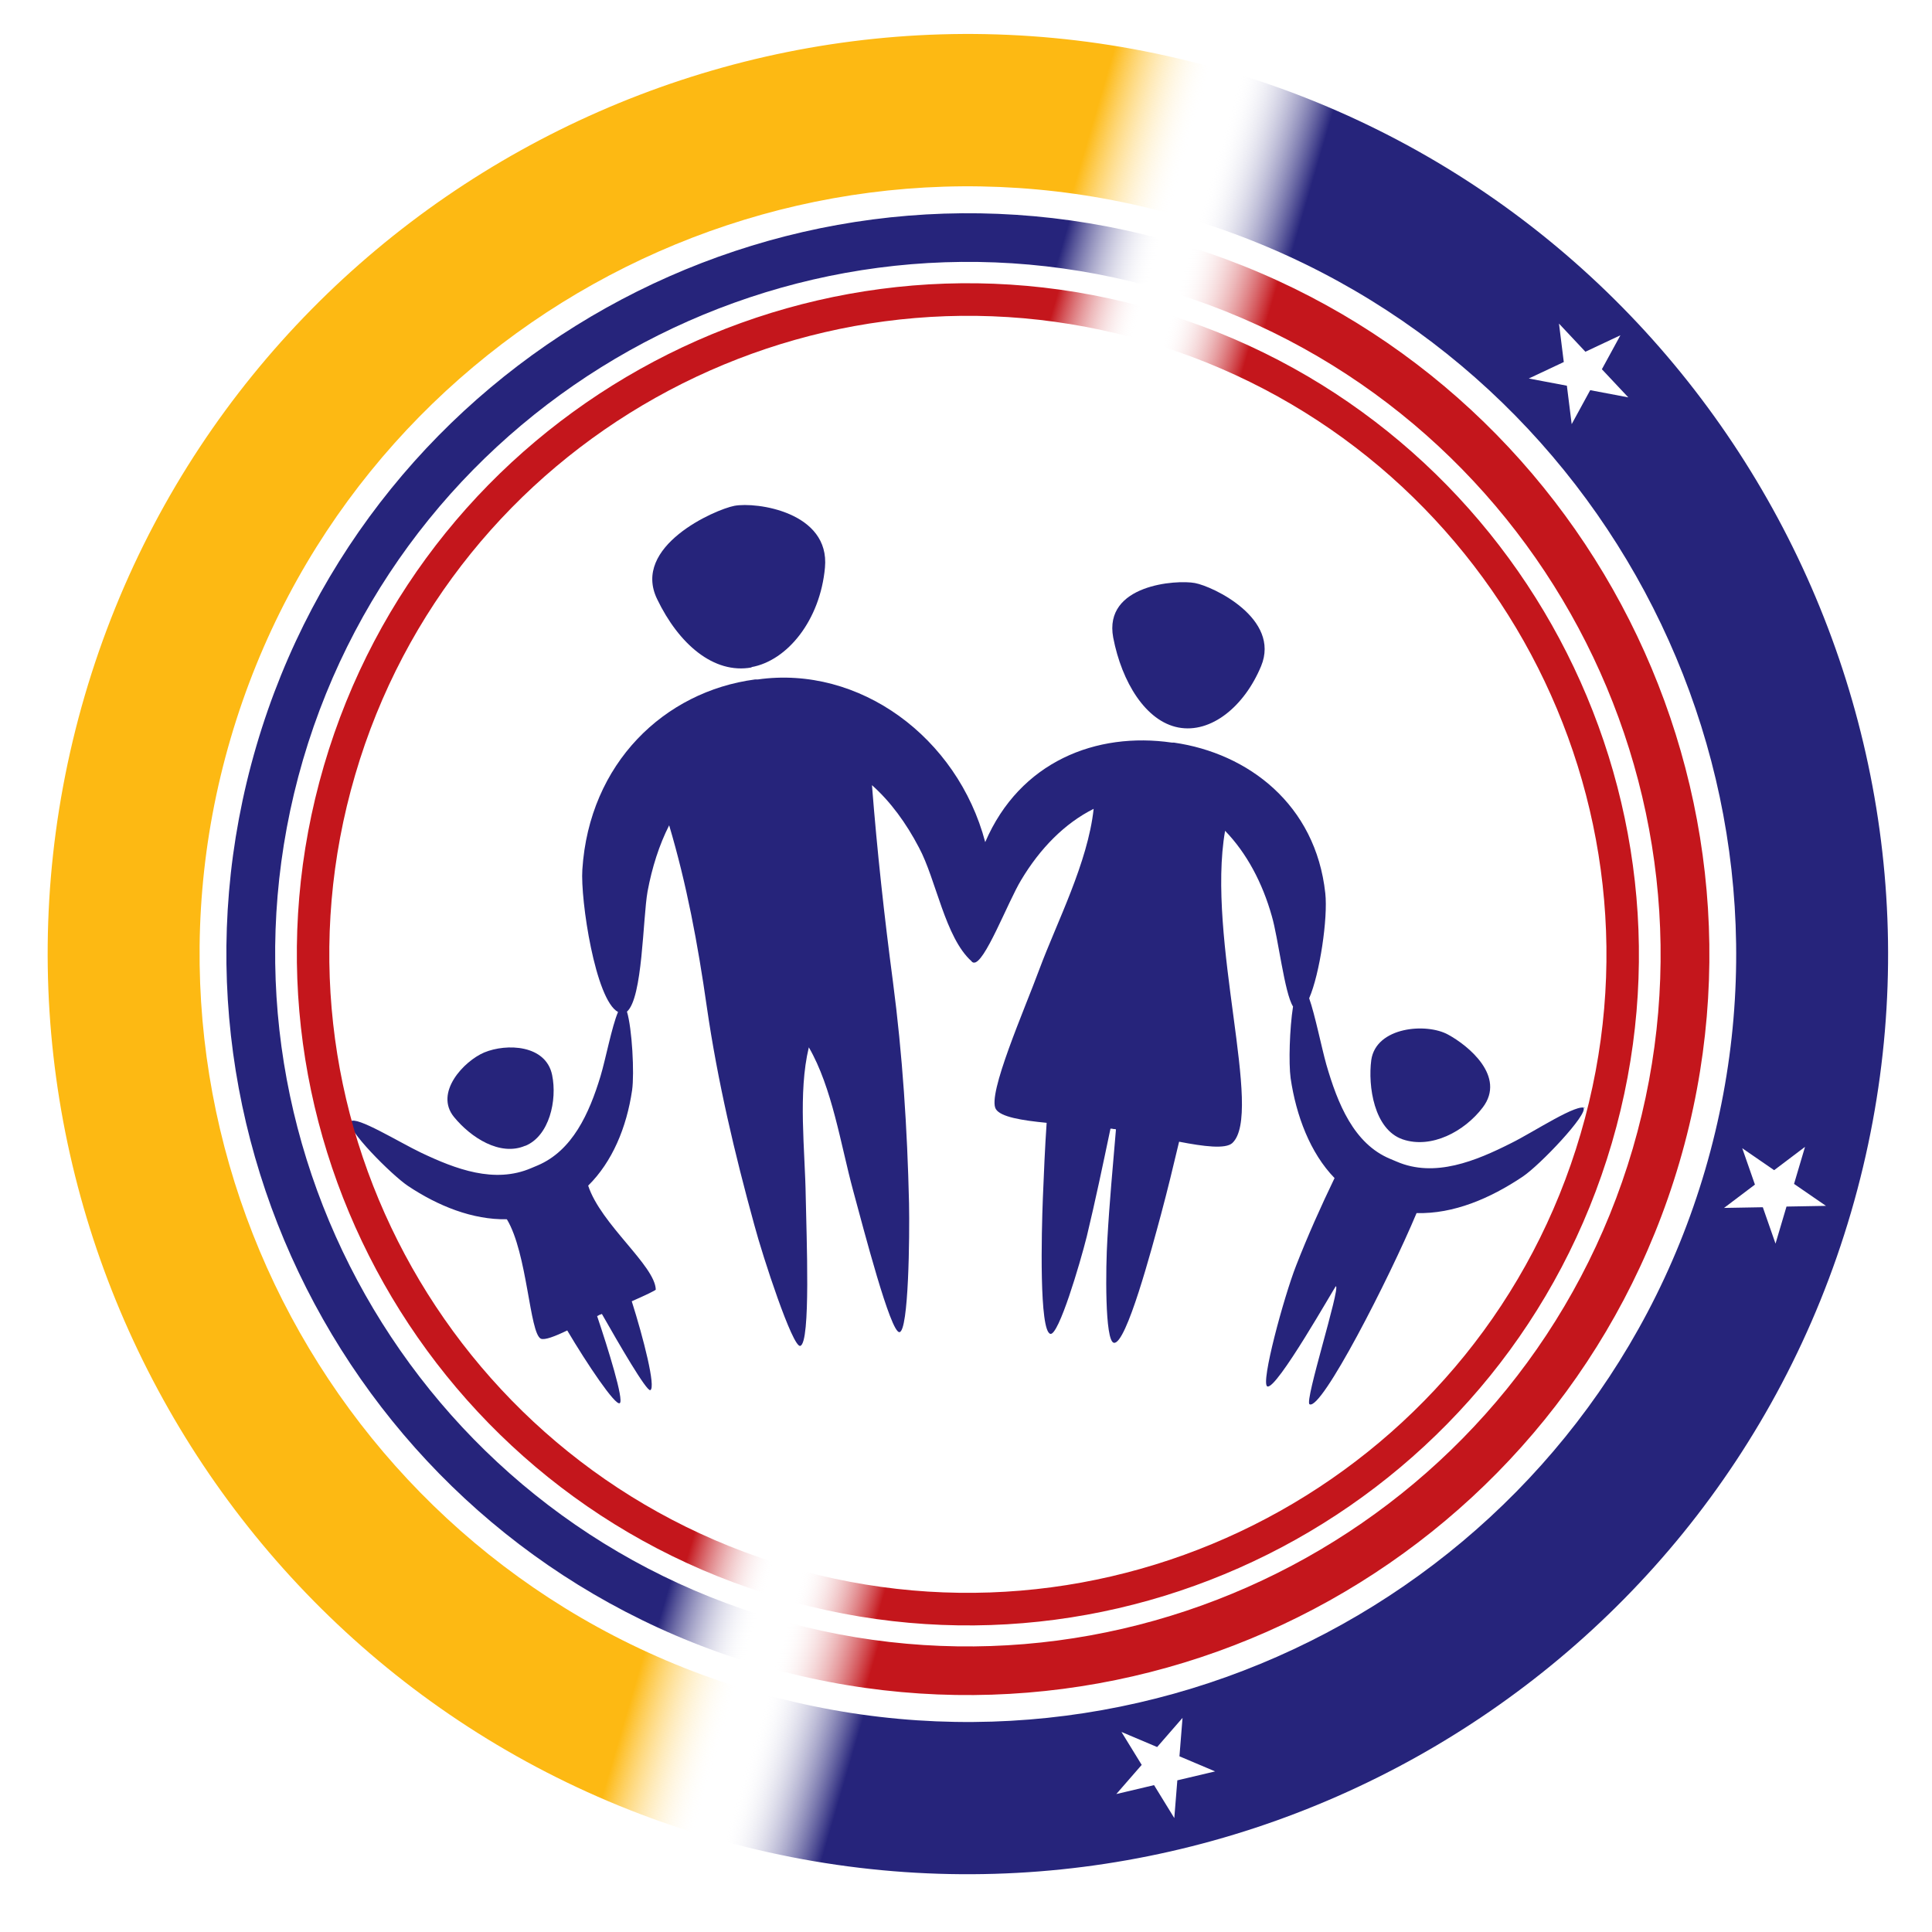
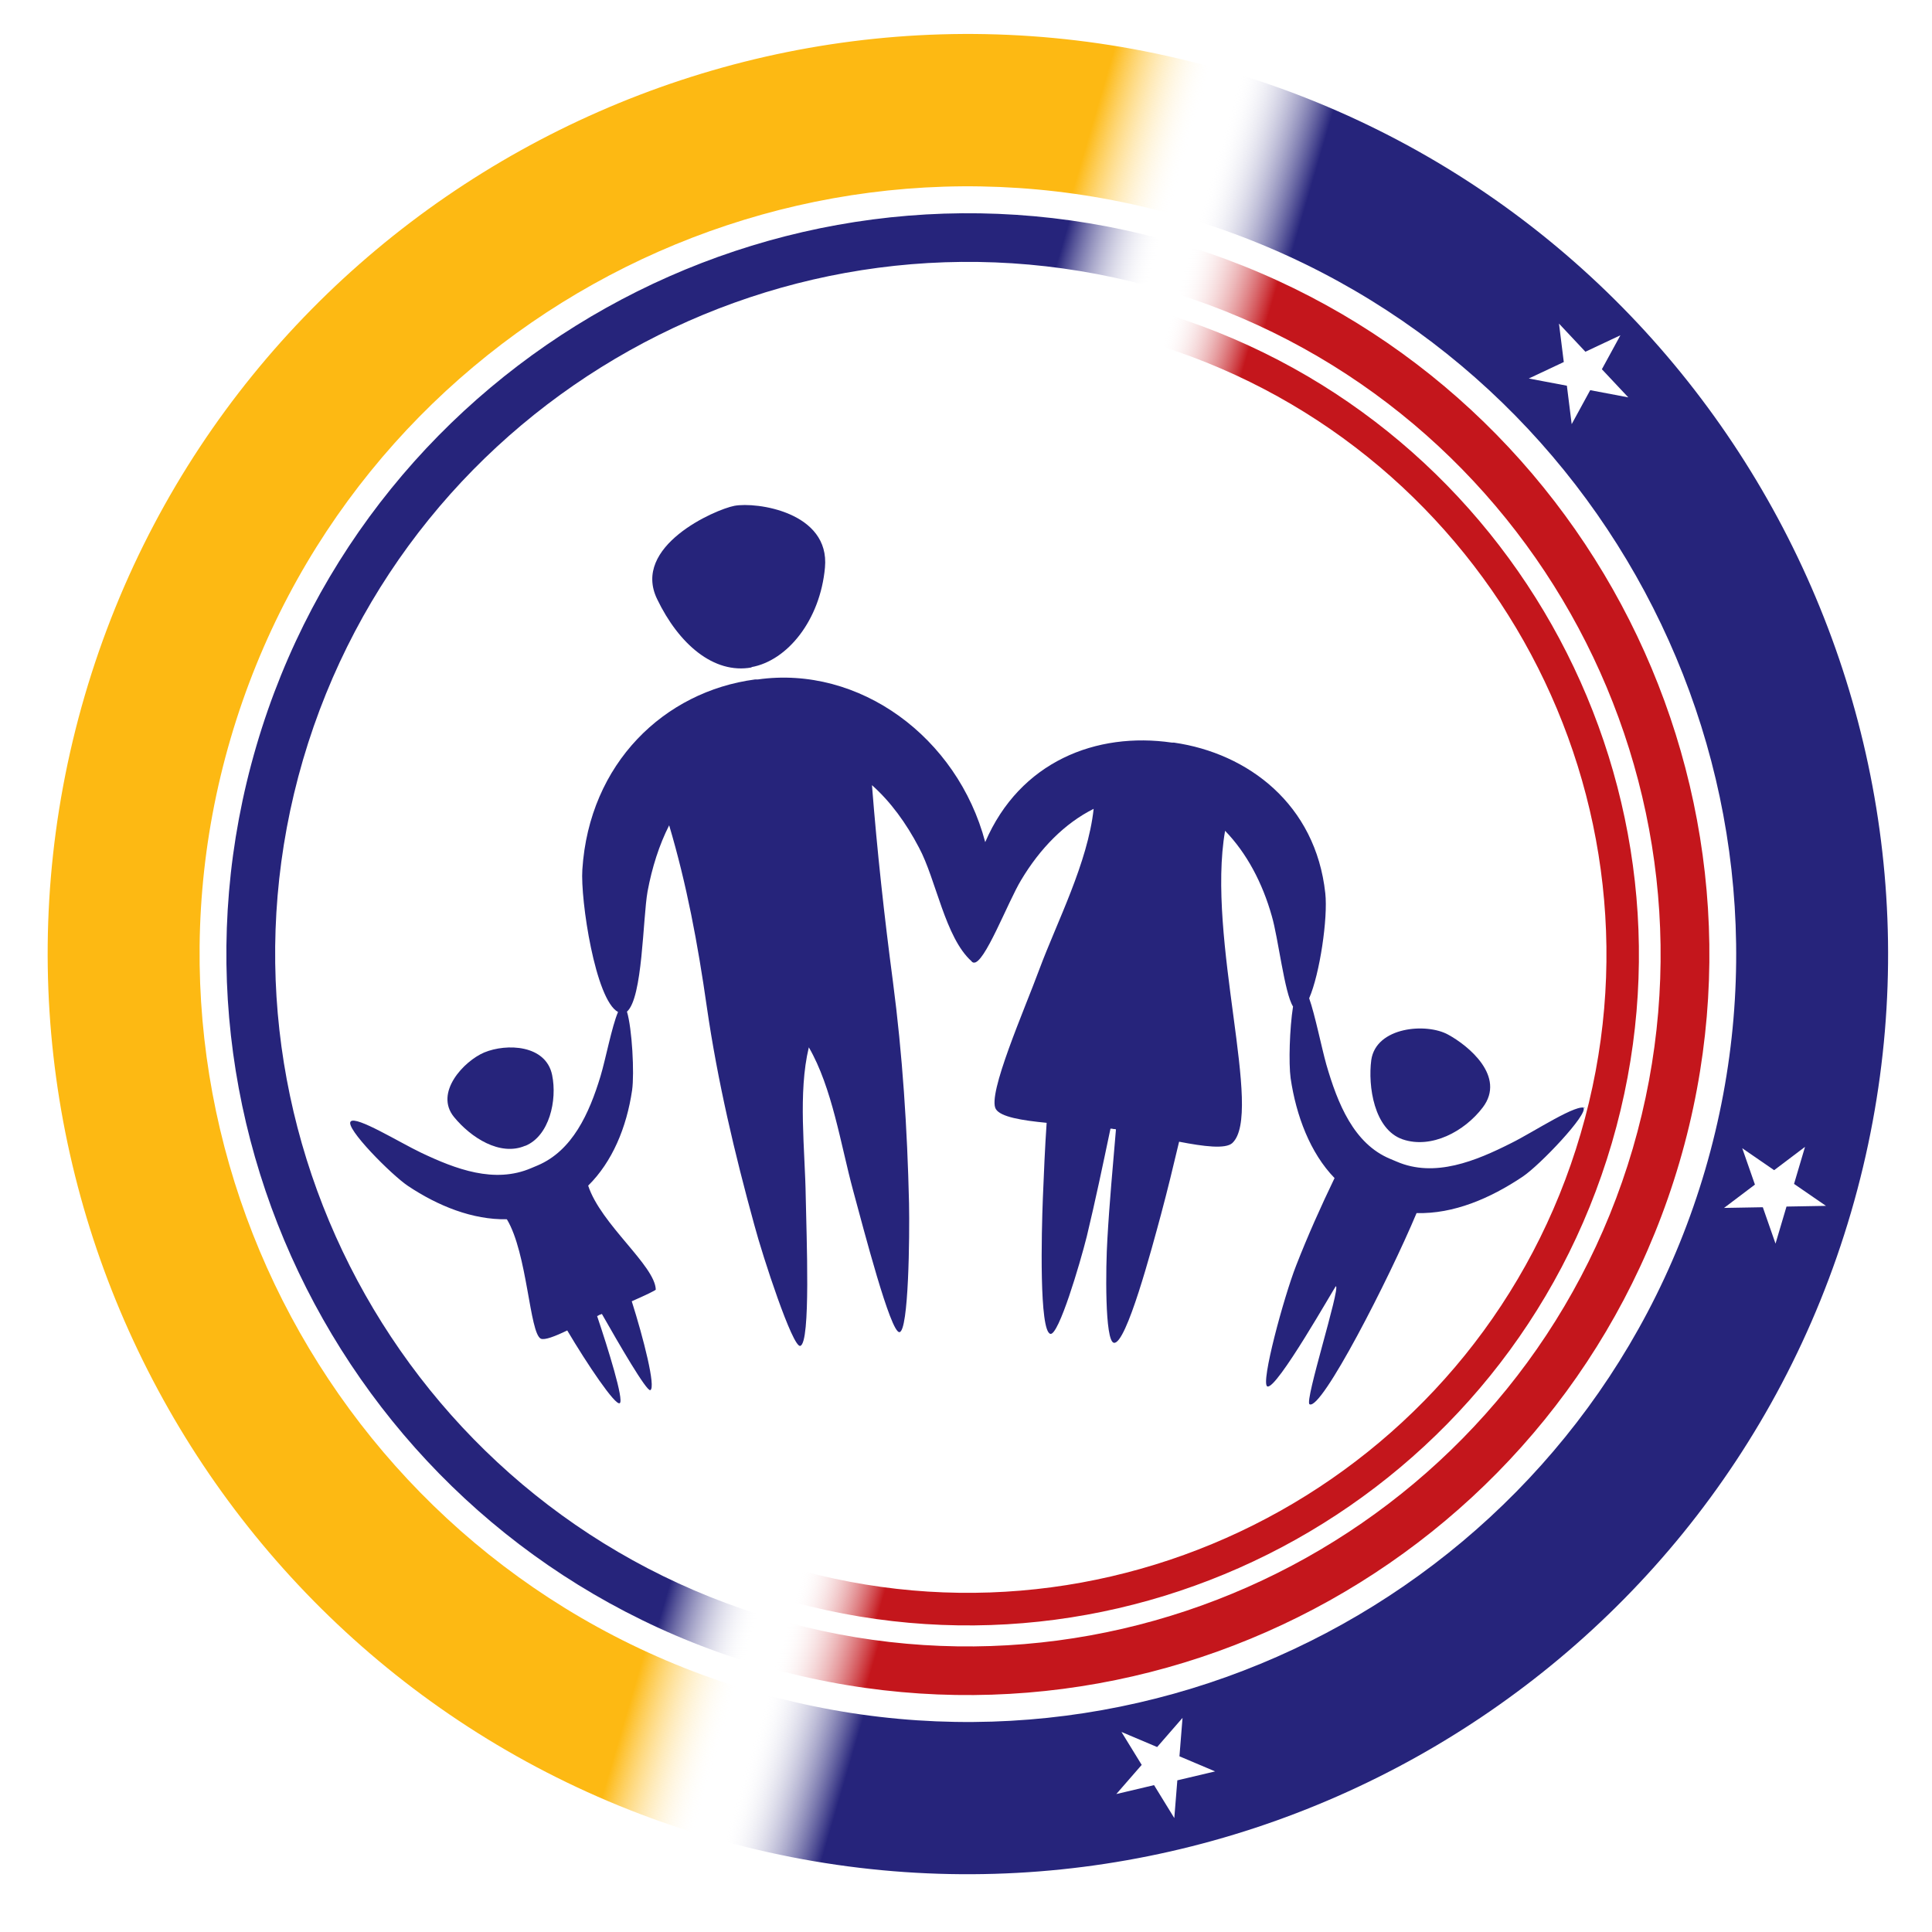
<svg xmlns="http://www.w3.org/2000/svg" id="uuid-000244a0-6433-4e2d-abe7-c6635a781f59" viewBox="0 0 56.3 56.3">
  <defs>
    <linearGradient id="uuid-42662cdc-f7c6-4006-8a8d-66fcd49bde83" x1="-62.37" y1="65" x2="-41.19" y2="65" gradientTransform="translate(85.59 -23.12) rotate(16.32)" gradientUnits="userSpaceOnUse">
      <stop offset="0" stop-color="#26247b" />
      <stop offset=".87" stop-color="#26247b" />
      <stop offset="1" stop-color="#fff" stop-opacity="0" />
    </linearGradient>
    <linearGradient id="uuid-a79a6e13-caba-4104-8919-cbe95198b533" x1="-40.34" y1="65" x2="-19.17" y2="65" gradientTransform="translate(85.59 -23.12) rotate(16.32)" gradientUnits="userSpaceOnUse">
      <stop offset="0" stop-color="#fff" stop-opacity="0" />
      <stop offset=".13" stop-color="#c4161c" />
      <stop offset="1" stop-color="#c4161c" />
    </linearGradient>
    <linearGradient id="uuid-7eb6ceb3-5335-46d9-93ce-fd4be7dc9cdd" x1="-60.31" y1="65" x2="-41.19" y2="65" gradientTransform="translate(85.59 -23.12) rotate(16.32)" gradientUnits="userSpaceOnUse">
      <stop offset="0" stop-color="#c4161c" />
      <stop offset=".87" stop-color="#c4161c" />
      <stop offset="1" stop-color="#fff" stop-opacity="0" />
    </linearGradient>
    <linearGradient id="uuid-9ad379fb-d1d8-4f90-ab11-52efb9f5288f" x1="-40.34" y1="65" x2="-21.22" y2="65" gradientTransform="translate(85.59 -23.12) rotate(16.32)" gradientUnits="userSpaceOnUse">
      <stop offset="0" stop-color="#fff" stop-opacity="0" />
      <stop offset=".13" stop-color="#c4161c" />
      <stop offset="1" stop-color="#c4161c" />
    </linearGradient>
    <linearGradient id="uuid-0dc6e8fa-5e7e-4168-8b31-7303e98b66f1" x1="-67.58" y1="65" x2="-41.19" y2="65" gradientTransform="translate(85.59 -23.12) rotate(16.32)" gradientUnits="userSpaceOnUse">
      <stop offset="0" stop-color="#fdb913" />
      <stop offset=".89" stop-color="#fdb913" />
      <stop offset="1" stop-color="#fff" stop-opacity="0" />
    </linearGradient>
    <linearGradient id="uuid-ec19b0e0-1f88-4b75-b146-06f9d3fc172b" x1="28.61" y1="27.93" x2="53.94" y2="35.34" gradientUnits="userSpaceOnUse">
      <stop offset="0" stop-color="#fff" stop-opacity="0" />
      <stop offset=".11" stop-color="#26247b" />
      <stop offset="1" stop-color="#26247b" />
    </linearGradient>
  </defs>
  <path d="M21.9,19.44c1.05-.19,2-1.37,2.14-2.9.15-1.62-2-1.92-2.64-1.8-.57.11-3,1.18-2.25,2.72.63,1.31,1.65,2.19,2.75,1.99Z" style="fill:#26247b; stroke-width:0px;" />
-   <path d="M34.34,21.2c.95.18,1.92-.61,2.41-1.79.57-1.38-1.39-2.32-1.93-2.42-.53-.1-2.67.04-2.38,1.59.25,1.3.95,2.44,1.9,2.62Z" style="fill:#26247b; stroke-width:0px;" />
+   <path d="M34.34,21.2Z" style="fill:#26247b; stroke-width:0px;" />
  <path d="M40.87,33.2c.84.29,1.81-.23,2.34-.93.68-.9-.42-1.8-1.01-2.12-.63-.35-2.1-.23-2.24.74-.1.76.08,2.02.91,2.31Z" style="fill:#26247b; stroke-width:0px;" />
  <path d="M15.31,33.39c.7-.29.93-1.33.78-2.06-.18-.89-1.33-.93-1.98-.66-.59.25-1.46,1.17-.88,1.88.49.6,1.34,1.15,2.07.84Z" style="fill:#26247b; stroke-width:0px;" />
  <path d="M46.2,32.3c-.19-.19-1.51.69-2.16,1.01-1.03.52-2.23,1.02-3.34.54-.03-.01-.16-.07-.19-.08-1.06-.44-1.53-1.61-1.86-2.75-.14-.5-.33-1.45-.5-1.93.31-.71.55-2.34.47-3.06-.28-2.59-2.25-4.08-4.41-4.39-.01,0-.02,0-.03,0-.01,0-.02,0-.03,0-2.2-.32-4.43.55-5.44,2.9-.81-3.06-3.67-5.16-6.63-4.74-.01,0-.02,0-.04,0-.01,0-.02,0-.04,0-2.64.35-4.83,2.44-5.03,5.54-.06.88.38,3.8,1.04,4.15-.18.42-.36,1.37-.51,1.87-.33,1.09-.82,2.17-1.83,2.6-.03.01-.16.07-.19.08-1.07.46-2.2.03-3.21-.45-.63-.3-1.89-1.08-2.05-.91-.18.18,1.19,1.56,1.67,1.88.87.58,1.88.99,2.88.97.6.99.66,3.32.99,3.48.11.05.42-.07.77-.24.58.98,1.4,2.2,1.53,2.12.13-.08-.34-1.59-.66-2.54.02,0,.04-.02.06-.03.03-.01.05-.02.08-.03.5.88,1.3,2.26,1.41,2.22.17-.07-.2-1.52-.54-2.59.39-.17.7-.32.7-.34-.02-.7-1.6-1.9-1.97-3.03.7-.69,1.12-1.69,1.28-2.78.07-.49,0-1.8-.15-2.29.46-.4.46-2.7.6-3.5.13-.7.34-1.36.63-1.93.51,1.72.83,3.42,1.1,5.31.31,2.14.81,4.26,1.38,6.33.25.94,1.12,3.59,1.34,3.53.31-.08.18-3.22.16-4.34-.02-1.37-.23-3.03.09-4.36.68,1.17.93,2.84,1.29,4.17.31,1.14,1.09,4.15,1.35,4.13.27-.02.3-2.8.28-3.76-.05-2.16-.19-4.33-.47-6.46-.25-1.89-.46-3.8-.61-5.72.54.48,1,1.11,1.37,1.82.5.93.76,2.62,1.53,3.31.01.02.03.03.05.04,0,0,0,0,0,0,0,0,0,0,0,0,0,0,0,0,.01,0,.31.07,1-1.77,1.39-2.41.55-.92,1.27-1.65,2.11-2.07-.17,1.57-1.07,3.3-1.58,4.67-.43,1.17-1.53,3.66-1.27,4.08.14.23.76.33,1.48.4-.05.73-.08,1.46-.11,2.19-.04,1.01-.11,3.89.22,3.96.24.05.86-2.04,1.06-2.84.25-1.04.47-2.09.69-3.14.03,0,.06,0,.08.01.03,0,.05,0,.08.01-.09,1.07-.19,2.13-.25,3.2-.05.8-.08,2.98.19,3.02.36.06,1.11-2.77,1.37-3.73.19-.71.36-1.41.53-2.13.72.14,1.35.22,1.55.04.92-.86-.76-5.95-.21-9.1.63.65,1.09,1.52,1.36,2.48.19.64.37,2.25.62,2.64-.1.64-.13,1.65-.07,2.09.16,1.09.57,2.18,1.28,2.91-.4.83-.78,1.68-1.12,2.55-.36.92-1.04,3.43-.84,3.52.26.13,1.98-2.93,2-2.92.13.07-.92,3.35-.77,3.44.34.21,2.32-3.66,3.12-5.57,1.08.03,2.15-.43,3.09-1.06.51-.34,1.93-1.84,1.77-2.01Z" style="fill:#26247b; stroke-width:0px;" />
  <path d="M22.13,47.05c-10.43-3.29-16.38-14.37-13.3-24.91,3.09-10.54,14.07-16.66,24.63-13.81l.4-1.36c-11.31-3.07-23.08,3.48-26.39,14.77-3.31,11.29,3.08,23.16,14.25,26.67l.4-1.36Z" style="fill:url(#uuid-42662cdc-f7c6-4006-8a8d-66fcd49bde83); stroke-width:0px;" />
  <path d="M34.68,7.2l-.4,1.36c10.43,3.29,16.38,14.37,13.3,24.91-3.09,10.54-14.08,16.66-24.63,13.81l-.4,1.36c11.31,3.07,23.08-3.48,26.39-14.77,3.31-11.29-3.08-23.16-14.25-26.67Z" style="fill:url(#uuid-a79a6e13-caba-4104-8919-cbe95198b533); stroke-width:0px;" />
-   <path d="M22.57,45.53c-9.59-3.05-15.07-13.24-12.22-22.95,2.84-9.71,12.95-15.35,22.67-12.74l.26-.91c-10.22-2.76-20.85,3.17-23.84,13.38s2.77,20.93,12.86,24.12l.26-.91Z" style="fill:url(#uuid-7eb6ceb3-5335-46d9-93ce-fd4be7dc9cdd); stroke-width:0px;" />
  <path d="M34.1,9.18l-.26.91c9.59,3.05,15.07,13.24,12.22,22.95-2.84,9.71-12.95,15.35-22.67,12.74l-.26.91c10.22,2.76,20.85-3.17,23.84-13.38,2.99-10.21-2.77-20.93-12.86-24.12Z" style="fill:url(#uuid-9ad379fb-d1d8-4f90-ab11-52efb9f5288f); stroke-width:0px;" />
  <path d="M21.51,49.16c-11.59-3.63-18.22-15.93-14.79-27.64,3.43-11.71,15.64-18.5,27.36-15.3l1.25-4.26C21.26-1.93,6.58,6.22,2.47,20.27c-4.11,14.06,3.86,28.83,17.8,33.15l1.25-4.26Z" style="fill:url(#uuid-0dc6e8fa-5e7e-4168-8b31-7303e98b66f1); stroke-width:0px;" />
  <path d="M36.15,2.19l-1.25,4.26c11.59,3.63,18.22,15.93,14.79,27.64s-15.64,18.5-27.36,15.3l-1.25,4.26c14.07,3.88,28.75-4.26,32.86-18.32,4.11-14.06-3.86-28.83-17.8-33.15ZM46.34,11.37l-.54.99-.14-1.12-1.11-.21,1.02-.48-.14-1.12.77.82,1.02-.48-.54.99.77.82-1.11-.21ZM34.31,51.86l-.09,1.12-.59-.96-1.1.26.74-.85-.59-.96,1.04.44.74-.85-.09,1.12,1.04.44-1.1.26ZM52.06,35.16l-.32,1.08-.37-1.06-1.13.02.9-.68-.37-1.06.93.64.9-.68-.32,1.08.93.64-1.13.02Z" style="fill:url(#uuid-ec19b0e0-1f88-4b75-b146-06f9d3fc172b); stroke-width:0px;" />
</svg>